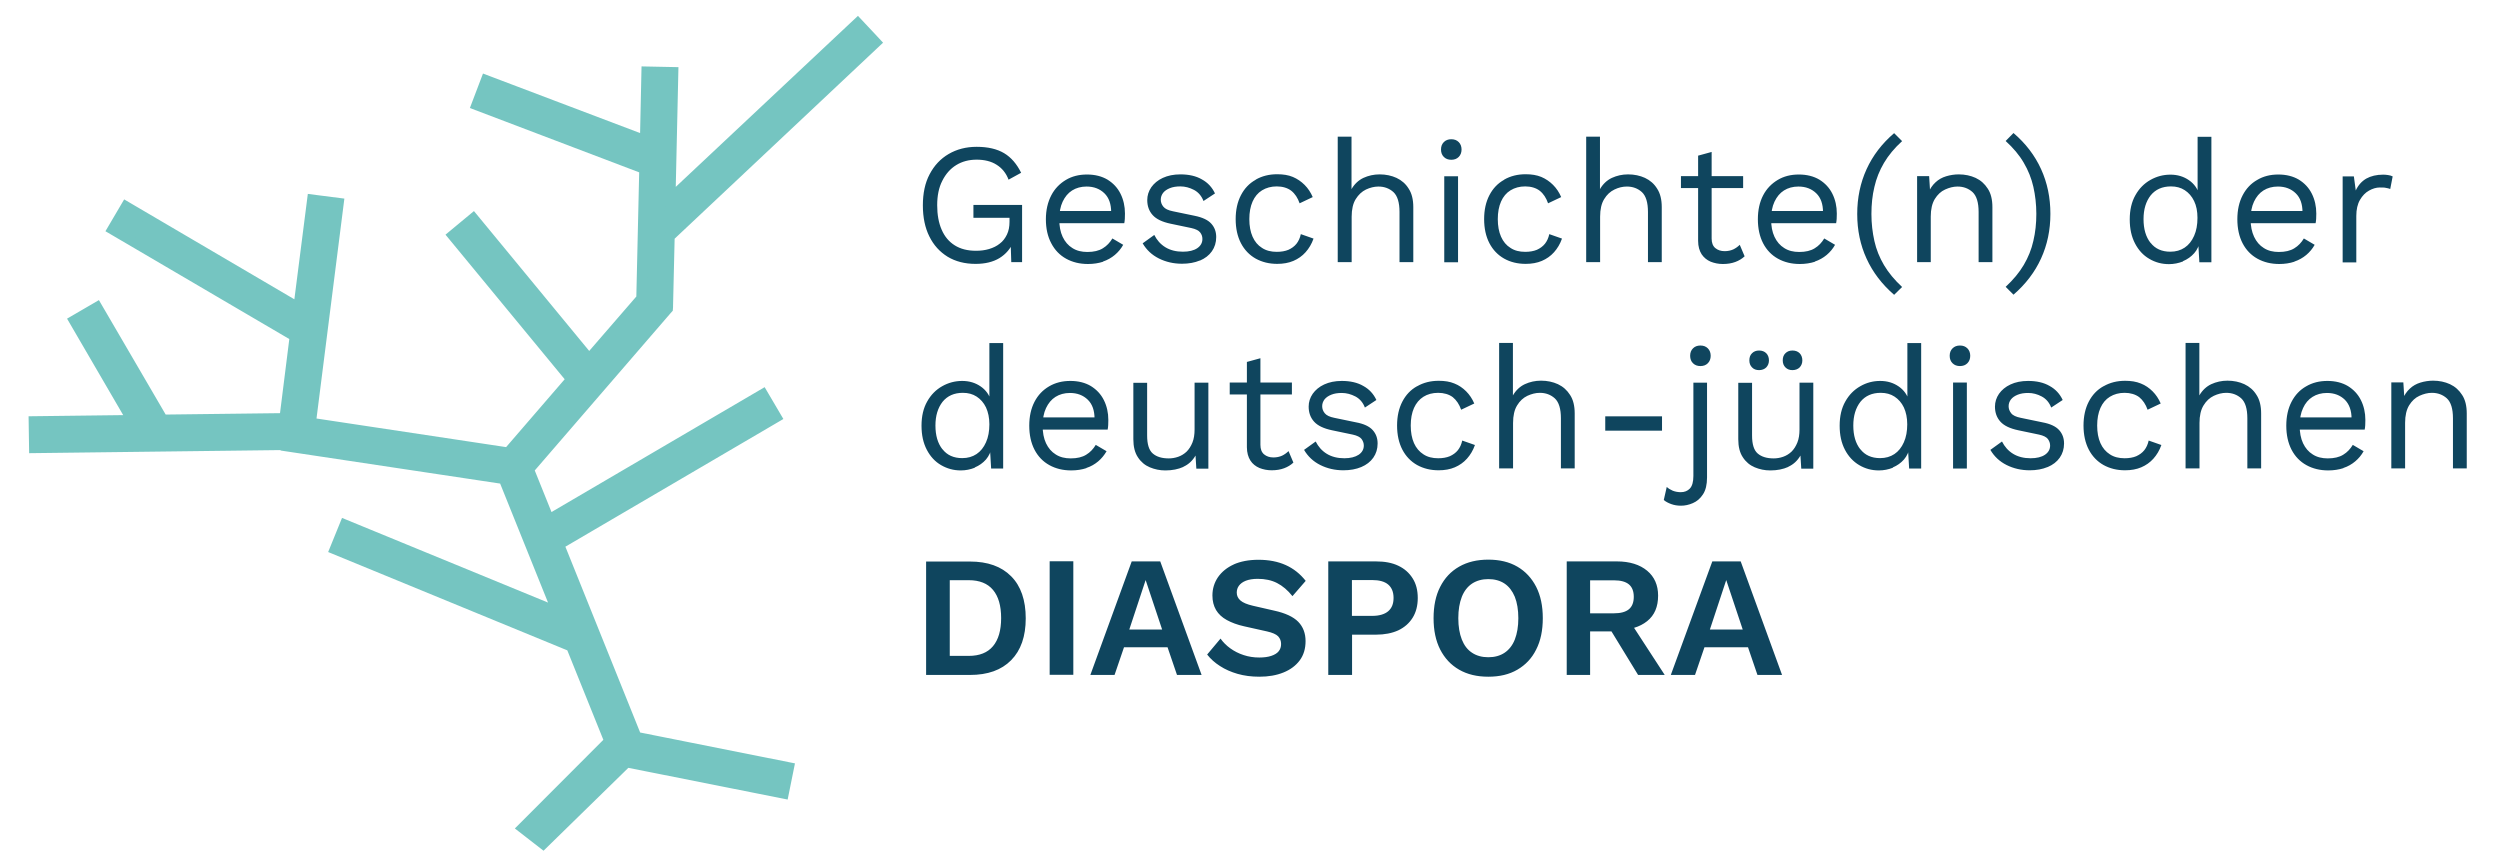
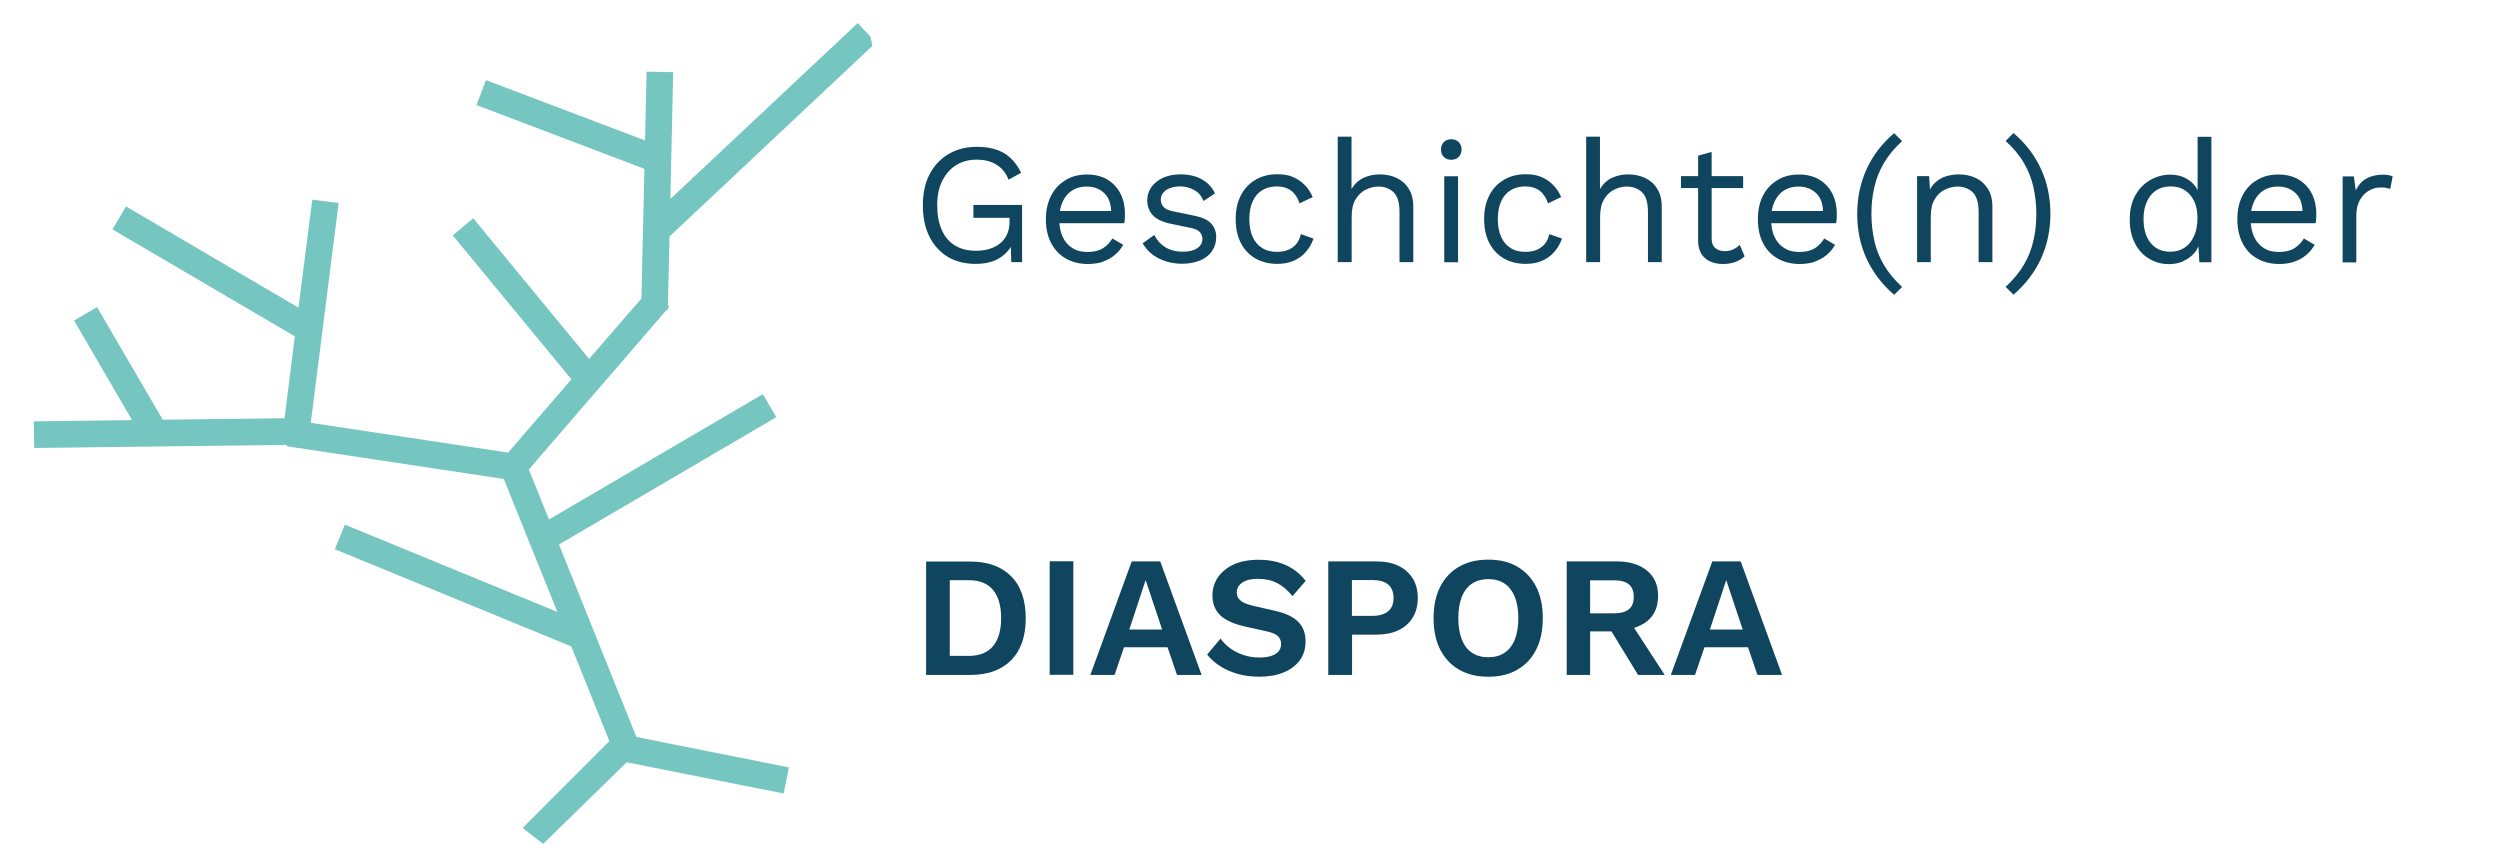
<svg xmlns="http://www.w3.org/2000/svg" id="uuid-793db0f1-8ed3-4afe-a8e3-1fe6814fdae6" viewBox="0 0 184.94 64.09">
  <defs>
    <style>.uuid-d8623423-85c6-4ca7-bd63-3b03084a7fb9{fill:#75c5c1;}.uuid-8ffc9ce3-069c-4d64-ac0e-5076e07649c2{fill:#0f455e;}.uuid-c75d7b79-4e97-493a-abcb-8d4c49227458{fill:none;stroke:#75c5c1;stroke-miterlimit:4;stroke-width:.76px;}</style>
  </defs>
  <path class="uuid-8ffc9ce3-069c-4d64-ac0e-5076e07649c2" d="M127.7,42.91l1.22,3.66h-2.43l1.21-3.66ZM128.77,41.53h-2.1l-3.07,8.4h1.79l.7-2.05h3.22l.7,2.05h1.82l-3.06-8.4ZM118.93,46.25l2.25,3.68h1.97l-2.72-4.18-1.5.51ZM117.63,45.37v-2.44h1.77c.49,0,.86.1,1.1.3.24.2.36.51.36.92s-.12.72-.36.92c-.24.2-.61.3-1.1.3h-1.77ZM115.9,41.53v8.4h1.73v-3.22h1.81l.18-.1c.94,0,1.68-.22,2.23-.66s.81-1.07.81-1.89c0-.77-.27-1.39-.81-1.84s-1.29-.69-2.24-.69h-3.7ZM111.3,43.17c.33.22.58.55.76.98.17.43.26.96.26,1.58s-.09,1.14-.26,1.58c-.17.43-.43.76-.76.98-.33.22-.73.33-1.2.33s-.87-.11-1.2-.33c-.34-.22-.59-.55-.76-.98-.17-.43-.26-.96-.26-1.58s.09-1.14.26-1.58c.17-.43.43-.76.76-.98.34-.22.74-.33,1.2-.33s.87.11,1.2.33M107.94,41.92c-.61.35-1.07.84-1.4,1.49-.33.64-.49,1.42-.49,2.32s.16,1.67.49,2.32c.33.64.79,1.14,1.4,1.49.61.35,1.32.52,2.16.52s1.55-.17,2.15-.52c.6-.35,1.07-.84,1.39-1.49.33-.64.49-1.42.49-2.32s-.16-1.67-.49-2.32c-.33-.64-.79-1.14-1.39-1.49-.6-.35-1.32-.52-2.15-.52s-1.55.17-2.16.52M100.01,45.56v-2.65h1.5c.52,0,.92.11,1.18.33.26.22.4.55.4.99s-.13.76-.4.99c-.26.22-.66.34-1.18.34h-1.5ZM98.26,41.53v8.4h1.76v-2.98h1.77c.64,0,1.19-.11,1.65-.32.46-.22.81-.53,1.06-.93.25-.4.38-.89.38-1.46s-.12-1.05-.38-1.46-.6-.71-1.06-.93c-.46-.22-1.01-.32-1.65-.32h-3.52ZM91.28,41.75c-.51.23-.9.55-1.18.95-.27.4-.41.85-.41,1.35,0,.42.09.77.27,1.08.18.3.45.55.8.74.35.19.77.35,1.27.46l1.7.38c.4.09.67.21.82.36.15.16.22.35.22.57s-.06.39-.18.54c-.12.15-.31.26-.55.34-.24.08-.54.12-.88.12-.41,0-.8-.06-1.16-.18-.37-.12-.7-.29-.99-.5-.29-.21-.53-.45-.72-.72l-.99,1.18c.25.32.57.61.95.85.38.25.82.44,1.3.58.49.14,1.02.21,1.61.21.67,0,1.26-.1,1.78-.31.52-.21.92-.51,1.21-.9.29-.39.43-.87.43-1.42,0-.58-.18-1.06-.54-1.43-.36-.37-.96-.65-1.79-.83l-1.57-.36c-.43-.1-.74-.23-.92-.39-.18-.16-.27-.35-.27-.58,0-.19.05-.36.16-.51.11-.15.28-.28.51-.37.23-.09.53-.14.88-.14.54,0,1.02.1,1.43.31.41.21.79.53,1.14.97l.98-1.13c-.41-.52-.9-.91-1.48-1.17s-1.25-.39-2.01-.39c-.72,0-1.34.12-1.85.35M84.75,42.91l1.22,3.66h-2.43l1.21-3.66ZM85.82,41.53h-2.1l-3.06,8.4h1.79l.7-2.05h3.22l.7,2.05h1.82l-3.06-8.4ZM77.65,49.92h1.75v-8.4h-1.75v8.4ZM70.26,48.52v-5.6h1.4c.8,0,1.4.24,1.8.72s.6,1.17.6,2.08-.2,1.6-.6,2.08-1,.72-1.8.72h-1.4ZM68.51,41.53v8.4h3.24c1.32,0,2.33-.36,3.05-1.09s1.08-1.76,1.08-3.1-.36-2.39-1.08-3.11c-.72-.73-1.74-1.09-3.05-1.09h-3.24Z" />
-   <path class="uuid-8ffc9ce3-069c-4d64-ac0e-5076e07649c2" d="M177.92,34.66v-3.38c0-.54.1-.97.3-1.3.2-.32.45-.56.76-.7.31-.14.61-.22.92-.22.44,0,.81.14,1.11.41.3.28.45.77.45,1.47v3.71h1.02v-4.07c0-.55-.11-1.01-.34-1.36-.23-.36-.52-.62-.9-.8-.37-.17-.79-.26-1.25-.26-.32,0-.63.05-.93.14-.3.09-.57.24-.79.45-.23.21-.41.48-.55.82l.16.14-.09-1.42h-.89v6.36h1.02ZM173.35,34.62c.34-.11.63-.28.88-.49.25-.21.46-.46.62-.75l-.8-.47c-.18.3-.41.55-.71.73-.29.18-.67.27-1.14.27-.43,0-.8-.09-1.11-.29-.31-.19-.55-.47-.72-.83-.17-.36-.25-.8-.25-1.3s.08-.94.25-1.3c.16-.36.4-.64.7-.83s.66-.29,1.07-.29c.54,0,.98.17,1.32.5.33.33.5.8.5,1.41l.52-.1h-4.69v.9h5.14c.02-.09.03-.2.04-.32,0-.12.01-.25.01-.39,0-.54-.11-1.03-.33-1.47-.22-.44-.54-.78-.96-1.04-.42-.25-.93-.38-1.52-.38s-1.11.13-1.57.4c-.46.26-.82.64-1.08,1.14-.26.5-.39,1.09-.39,1.77s.13,1.28.39,1.78c.26.5.63.88,1.1,1.14.47.26,1.01.39,1.61.39.42,0,.79-.06,1.13-.17M162.71,34.66v-3.37c0-.54.1-.98.3-1.3.2-.33.45-.56.76-.71.3-.14.61-.22.92-.22.44,0,.81.14,1.11.41.3.28.45.77.45,1.47v3.71h1.02v-4.07c0-.55-.11-1.01-.34-1.36-.22-.36-.52-.62-.9-.8-.37-.17-.79-.26-1.25-.26-.43,0-.83.09-1.2.26-.36.17-.66.45-.88.83v-3.88h-1.02v9.28h1.02ZM155.61,28.57c-.47.26-.83.64-1.09,1.14-.26.5-.39,1.09-.39,1.77s.13,1.28.39,1.78c.26.5.63.88,1.09,1.14.47.26,1,.39,1.59.39.45,0,.85-.07,1.2-.22.35-.15.65-.36.9-.64.25-.28.45-.61.59-1.01l-.94-.33c-.06.28-.17.52-.32.71-.16.2-.36.34-.6.45-.24.1-.53.15-.86.15-.42,0-.79-.09-1.09-.29-.3-.19-.54-.47-.7-.83-.16-.36-.24-.8-.24-1.3s.08-.94.24-1.3c.16-.36.39-.64.7-.83.31-.19.67-.29,1.09-.29s.8.11,1.08.32c.27.22.48.53.62.93l.97-.46c-.15-.35-.35-.65-.6-.9-.25-.25-.54-.45-.87-.58-.34-.14-.72-.2-1.16-.2-.59,0-1.12.13-1.59.4M151.48,34.55c.38-.16.68-.39.89-.69.21-.3.32-.65.32-1.05s-.12-.72-.36-.99c-.24-.27-.65-.47-1.25-.58l-1.59-.33c-.35-.07-.59-.18-.71-.34-.13-.16-.19-.33-.19-.52s.06-.35.17-.5c.12-.15.28-.26.5-.35.22-.09.48-.13.78-.13.35,0,.68.09,1,.26.32.17.56.45.7.82l.85-.56c-.21-.45-.53-.8-.97-1.04-.43-.25-.96-.37-1.59-.37-.5,0-.94.09-1.3.26-.37.17-.65.41-.85.69-.2.29-.3.61-.3.95,0,.44.13.81.4,1.11.27.3.71.51,1.33.64l1.53.32c.32.07.54.18.65.32.11.15.17.31.17.49,0,.28-.13.51-.38.68-.25.17-.61.26-1.06.26-.51,0-.94-.11-1.3-.33-.36-.22-.63-.53-.82-.91l-.86.62c.28.48.68.86,1.2,1.12.52.26,1.09.39,1.71.39.5,0,.94-.08,1.32-.24M144.48,34.66h1.02v-6.36h-1.02v6.36ZM145.54,26.87c.14-.14.21-.33.21-.55s-.07-.41-.21-.55c-.14-.14-.32-.21-.55-.21s-.41.07-.55.21c-.14.14-.21.32-.21.55s.07.41.21.55.32.21.55.21.41-.07.55-.21M137.62,33.24c-.35-.44-.52-1.03-.52-1.76s.18-1.31.53-1.76c.36-.44.86-.66,1.5-.66.39,0,.73.09,1.02.28.29.19.52.45.69.8.16.35.25.76.25,1.25,0,.51-.08.95-.25,1.33-.17.38-.4.67-.7.87-.3.2-.65.3-1.06.3-.63,0-1.12-.22-1.46-.66M140.02,34.58c.33-.14.6-.33.83-.59.22-.26.37-.58.43-.95l-.14.08.09,1.54h.89v-9.28h-1.02v4.38l.13-.09c-.13-.45-.38-.81-.77-1.08-.39-.27-.84-.41-1.37-.41s-1.02.13-1.47.39c-.46.26-.83.63-1.11,1.13-.28.49-.42,1.09-.42,1.79s.13,1.28.39,1.78c.26.5.62.88,1.06,1.14.44.26.92.39,1.45.39.36,0,.71-.07,1.04-.2M132.08,26.13c-.14.13-.2.31-.2.53s.07.39.2.52c.14.14.31.2.52.2s.4-.07.53-.2c.13-.14.2-.31.2-.52s-.07-.4-.2-.53c-.13-.13-.31-.2-.53-.2s-.39.07-.52.2M129.61,26.13c-.14.13-.2.31-.2.53s.07.39.2.52c.13.14.31.2.52.2s.4-.07.53-.2c.13-.14.2-.31.2-.52s-.07-.4-.2-.53c-.13-.13-.31-.2-.53-.2s-.39.07-.52.2M132.29,34.53c.38-.17.68-.45.9-.83l.06.97h.89v-6.36h-1.02v3.46c0,.37-.05.7-.16.97-.11.27-.25.49-.43.67-.18.17-.39.3-.62.38-.23.08-.46.12-.7.12-.51,0-.9-.12-1.18-.36-.28-.24-.42-.68-.42-1.33v-3.9h-1.02v4.17c0,.55.11,1,.34,1.34.22.34.52.59.88.74.36.15.74.23,1.15.23.51,0,.95-.09,1.33-.26M125.27,28.3v6.91c0,.44-.09.75-.26.93-.17.18-.4.27-.67.27-.22,0-.42-.04-.6-.11-.18-.08-.33-.17-.44-.28l-.22.97c.14.12.33.22.55.3.22.08.46.12.72.12.29,0,.58-.06.88-.19s.55-.34.75-.65c.2-.3.3-.72.3-1.25v-7.01h-1.02ZM126.34,26.87c.14-.14.21-.33.21-.55s-.07-.41-.21-.55c-.14-.14-.32-.21-.55-.21s-.41.07-.55.21c-.14.14-.21.32-.21.55s.07.41.21.55.32.21.55.21.41-.07.55-.21M118.75,31.86h4.2v-1.06h-4.2v1.06ZM111.93,34.66v-3.37c0-.54.1-.98.3-1.3.2-.33.45-.56.76-.71.31-.14.61-.22.92-.22.44,0,.81.14,1.11.41.3.28.45.77.45,1.47v3.71h1.02v-4.07c0-.55-.11-1.01-.34-1.36-.23-.36-.52-.62-.9-.8-.37-.17-.79-.26-1.25-.26-.43,0-.83.09-1.2.26-.36.17-.66.45-.88.83v-3.88h-1.02v9.28h1.02ZM104.83,28.57c-.47.26-.83.64-1.09,1.14-.26.5-.39,1.09-.39,1.77s.13,1.28.39,1.78c.26.5.63.88,1.09,1.14.47.26,1,.39,1.59.39.45,0,.85-.07,1.2-.22s.65-.36.9-.64c.25-.28.45-.61.59-1.01l-.94-.33c-.06.28-.17.52-.32.71-.16.2-.36.34-.6.45-.24.1-.53.15-.86.15-.42,0-.79-.09-1.09-.29-.3-.19-.54-.47-.7-.83-.16-.36-.24-.8-.24-1.3s.08-.94.24-1.3c.16-.36.4-.64.7-.83s.67-.29,1.09-.29.8.11,1.08.32c.27.22.48.53.62.93l.97-.46c-.15-.35-.35-.65-.6-.9-.25-.25-.54-.45-.87-.58-.33-.14-.72-.2-1.16-.2-.59,0-1.12.13-1.59.4M100.7,34.55c.38-.16.68-.39.89-.69.21-.3.32-.65.32-1.05s-.12-.72-.36-.99c-.24-.27-.65-.47-1.25-.58l-1.59-.33c-.35-.07-.58-.18-.71-.34-.13-.16-.19-.33-.19-.52s.06-.35.17-.5c.12-.15.28-.26.5-.35s.48-.13.78-.13c.35,0,.68.09,1.01.26.32.17.56.45.7.82l.85-.56c-.21-.45-.53-.8-.97-1.04-.43-.25-.96-.37-1.59-.37-.5,0-.93.09-1.3.26-.37.17-.65.41-.85.69-.2.29-.3.61-.3.95,0,.44.13.81.4,1.11s.71.51,1.33.64l1.53.32c.32.07.54.18.65.32.11.15.17.31.17.49,0,.28-.13.51-.38.68-.26.17-.61.26-1.06.26-.51,0-.94-.11-1.3-.33-.36-.22-.63-.53-.82-.91l-.86.62c.28.48.68.86,1.2,1.12.52.26,1.09.39,1.71.39.5,0,.94-.08,1.32-.24M90.97,29.18h4.6v-.88h-4.6v.88ZM92.24,26.77v6.31c0,.41.1.74.26.99s.39.43.67.55c.28.11.58.17.9.17.35,0,.65-.05.92-.15.27-.1.5-.24.69-.42l-.36-.85c-.14.14-.31.26-.48.34-.18.08-.39.13-.64.13-.28,0-.51-.08-.69-.23-.18-.15-.27-.39-.27-.7v-6.41l-1.02.28ZM87.54,34.53c.38-.17.68-.45.9-.83l.06.97h.89v-6.36h-1.02v3.46c0,.37-.05.7-.16.97-.11.27-.25.49-.43.67-.18.17-.39.3-.62.38-.23.08-.46.12-.7.12-.51,0-.9-.12-1.18-.36-.28-.24-.42-.68-.42-1.33v-3.9h-1.02v4.17c0,.55.11,1,.34,1.34.22.34.52.59.88.74.36.15.74.23,1.15.23.51,0,.95-.09,1.33-.26M80.36,34.62c.34-.11.63-.28.88-.49.25-.21.45-.46.62-.75l-.8-.47c-.18.3-.41.55-.71.73-.29.18-.67.27-1.14.27-.43,0-.8-.09-1.11-.29-.31-.19-.55-.47-.72-.83-.17-.36-.25-.8-.25-1.3s.08-.94.25-1.3c.17-.36.4-.64.7-.83.3-.19.66-.29,1.07-.29.54,0,.98.17,1.32.5s.5.8.5,1.41l.52-.1h-4.69v.9h5.14c.02-.09.03-.2.04-.32,0-.12.01-.25.01-.39,0-.54-.11-1.03-.33-1.47-.22-.44-.54-.78-.96-1.04-.42-.25-.93-.38-1.52-.38s-1.11.13-1.57.4-.82.64-1.08,1.14c-.26.5-.39,1.09-.39,1.77s.13,1.28.39,1.78c.26.5.63.88,1.1,1.14.47.26,1.01.39,1.61.39.42,0,.79-.06,1.13-.17M69.72,33.24c-.35-.44-.52-1.03-.52-1.76s.18-1.31.53-1.76c.36-.44.86-.66,1.5-.66.39,0,.73.09,1.02.28.29.19.52.45.69.8.16.35.25.76.25,1.25,0,.51-.08.95-.25,1.33-.17.38-.4.67-.7.87-.3.2-.65.3-1.06.3-.63,0-1.12-.22-1.46-.66M72.11,34.58c.33-.14.6-.33.83-.59.22-.26.37-.58.43-.95l-.14.08.09,1.54h.89v-9.28h-1.02v4.38l.13-.09c-.13-.45-.38-.81-.77-1.08-.39-.27-.84-.41-1.37-.41s-1.02.13-1.48.39c-.46.26-.83.63-1.11,1.13-.28.49-.42,1.09-.42,1.79s.13,1.28.39,1.78c.26.5.61.88,1.06,1.14s.93.39,1.45.39c.37,0,.71-.07,1.04-.2" />
  <path class="uuid-8ffc9ce3-069c-4d64-ac0e-5076e07649c2" d="M174.31,19.4v-3.43c0-.47.09-.87.27-1.18.18-.31.4-.54.67-.69.27-.15.53-.23.79-.23.2,0,.36,0,.47.03.11.02.21.04.31.08l.18-.93c-.09-.05-.21-.08-.34-.1-.13-.02-.25-.03-.36-.03-.49,0-.91.1-1.25.29-.34.2-.6.49-.78.88l-.14-1.04h-.83v6.36h1.02ZM169.73,19.35c.33-.11.63-.28.88-.49s.46-.46.62-.75l-.8-.47c-.18.3-.41.55-.71.73-.29.18-.67.27-1.14.27-.43,0-.8-.09-1.11-.29-.31-.19-.55-.47-.72-.83-.17-.36-.26-.8-.26-1.3s.08-.94.25-1.3c.17-.36.4-.64.7-.83s.66-.29,1.07-.29c.54,0,.98.17,1.32.5.34.33.5.8.5,1.41l.52-.1h-4.69v.9h5.14c.02-.09.03-.2.04-.32,0-.12.01-.25.01-.39,0-.54-.11-1.03-.33-1.47-.22-.44-.54-.78-.96-1.04-.42-.25-.93-.38-1.52-.38s-1.11.13-1.56.4c-.46.26-.82.64-1.08,1.14-.26.5-.39,1.09-.39,1.77s.13,1.28.39,1.78c.26.5.63.88,1.1,1.14.47.26,1.01.39,1.61.39.41,0,.79-.06,1.12-.17M159.09,17.97c-.35-.44-.52-1.03-.52-1.76s.18-1.31.53-1.76c.36-.44.86-.66,1.5-.66.39,0,.73.09,1.02.28.29.19.52.45.69.8.17.35.25.76.25,1.25,0,.51-.08.95-.25,1.33-.17.38-.4.67-.7.87-.3.2-.65.3-1.06.3-.63,0-1.12-.22-1.46-.66M161.49,19.32c.33-.14.6-.33.83-.59.23-.26.37-.58.43-.95l-.14.08.09,1.54h.89v-9.28h-1.02v4.38l.13-.09c-.13-.45-.38-.81-.77-1.08-.39-.27-.84-.41-1.37-.41s-1.02.13-1.48.39c-.46.26-.83.63-1.11,1.13-.28.49-.42,1.09-.42,1.79s.13,1.28.39,1.78c.26.5.61.88,1.06,1.14.44.26.92.39,1.45.39.36,0,.71-.07,1.04-.2M150.99,19.12c.46-1.01.69-2.1.69-3.3s-.23-2.3-.69-3.31c-.46-1.01-1.14-1.9-2.04-2.67l-.58.59c.56.51,1.01,1.04,1.34,1.61.33.56.57,1.16.71,1.78.14.62.22,1.29.22,2s-.07,1.37-.22,2c-.14.63-.38,1.22-.71,1.78-.33.56-.78,1.1-1.34,1.62l.58.58c.9-.78,1.58-1.67,2.04-2.68M142.83,19.4v-3.38c0-.54.1-.97.3-1.3.2-.32.45-.56.76-.7.31-.14.61-.22.92-.22.44,0,.81.14,1.11.41.3.28.45.77.45,1.47v3.71h1.02v-4.07c0-.55-.11-1.01-.34-1.36-.23-.36-.52-.62-.9-.8-.37-.17-.79-.26-1.25-.26-.32,0-.63.05-.93.14-.3.09-.57.24-.79.45-.23.21-.41.48-.55.82l.17.14-.09-1.42h-.89v6.36h1.02ZM138.08,12.52c-.46,1.01-.69,2.11-.69,3.31s.23,2.3.69,3.3c.46,1.01,1.14,1.9,2.04,2.68l.59-.58c-.56-.52-1.01-1.06-1.34-1.62-.33-.56-.57-1.15-.71-1.78-.14-.63-.22-1.29-.22-2s.07-1.38.22-2c.14-.62.38-1.22.71-1.78.33-.56.78-1.1,1.34-1.61l-.59-.59c-.9.77-1.58,1.66-2.04,2.67M134.25,19.35c.33-.11.63-.28.88-.49s.46-.46.62-.75l-.8-.47c-.18.3-.41.55-.71.73-.29.18-.67.27-1.14.27-.43,0-.8-.09-1.11-.29-.31-.19-.55-.47-.72-.83-.17-.36-.25-.8-.25-1.3s.08-.94.25-1.3c.17-.36.4-.64.7-.83.3-.19.66-.29,1.07-.29.54,0,.98.17,1.32.5.34.33.5.8.5,1.41l.52-.1h-4.69v.9h5.14c.02-.09.03-.2.04-.32,0-.12.01-.25.01-.39,0-.54-.11-1.03-.33-1.47-.22-.44-.54-.78-.96-1.04-.42-.25-.93-.38-1.52-.38s-1.11.13-1.56.4-.82.64-1.08,1.14c-.26.5-.39,1.09-.39,1.77s.13,1.28.39,1.78c.26.5.63.88,1.1,1.14.47.26,1.01.39,1.61.39.41,0,.79-.06,1.13-.17M124.35,13.91h4.6v-.88h-4.6v.88ZM125.62,11.51v6.31c0,.41.1.74.26.99.17.25.39.43.67.55.28.11.58.17.9.17.35,0,.65-.05.92-.15.27-.1.5-.24.69-.42l-.36-.85c-.14.14-.31.26-.48.34-.18.08-.39.13-.64.13-.28,0-.51-.08-.69-.23-.18-.15-.27-.39-.27-.7v-6.41l-1.02.28ZM118.37,19.4v-3.37c0-.54.1-.98.3-1.3.2-.33.45-.56.76-.71s.61-.22.92-.22c.44,0,.81.14,1.11.41.3.28.45.77.45,1.47v3.71h1.02v-4.07c0-.55-.11-1.01-.34-1.36-.22-.36-.52-.62-.9-.8-.37-.17-.79-.26-1.25-.26-.43,0-.83.09-1.2.26-.36.17-.66.45-.88.83v-3.88h-1.02v9.28h1.02ZM111.27,13.3c-.47.26-.83.64-1.09,1.14-.26.5-.39,1.09-.39,1.77s.13,1.28.39,1.78c.26.5.63.88,1.09,1.14s1,.39,1.59.39c.45,0,.85-.07,1.2-.22.35-.15.65-.36.9-.64.25-.28.45-.61.59-1.01l-.94-.33c-.06.28-.17.52-.32.71-.16.2-.36.34-.6.45-.24.1-.53.15-.86.15-.43,0-.79-.09-1.09-.29-.31-.19-.54-.47-.7-.83-.16-.36-.24-.8-.24-1.3s.08-.94.24-1.3c.16-.36.39-.64.7-.83.31-.19.67-.29,1.09-.29s.8.11,1.07.32c.28.22.48.53.62.93l.97-.46c-.15-.35-.35-.65-.6-.9-.25-.25-.54-.45-.87-.59-.34-.14-.72-.2-1.16-.2-.59,0-1.12.13-1.59.4M106.84,19.4h1.02v-6.36h-1.02v6.36ZM107.91,11.61c.14-.14.21-.33.21-.55s-.07-.41-.21-.55c-.14-.14-.32-.21-.55-.21s-.41.07-.55.21c-.14.14-.21.32-.21.55s.07.41.21.55c.14.14.32.21.55.21s.41-.07.55-.21M99.99,19.4v-3.37c0-.54.1-.98.3-1.3s.45-.56.76-.71c.3-.14.61-.22.92-.22.44,0,.81.14,1.11.41.3.28.45.77.45,1.47v3.71h1.02v-4.07c0-.55-.11-1.01-.34-1.36-.22-.36-.52-.62-.9-.8-.37-.17-.79-.26-1.25-.26-.43,0-.83.09-1.2.26-.36.17-.66.45-.88.83v-3.88h-1.02v9.28h1.02ZM92.89,13.3c-.47.26-.83.64-1.09,1.14-.26.5-.39,1.09-.39,1.77s.13,1.28.39,1.78c.26.5.63.88,1.09,1.14.47.26,1,.39,1.59.39.45,0,.85-.07,1.2-.22.35-.15.65-.36.9-.64.25-.28.45-.61.59-1.01l-.94-.33c-.06.28-.17.52-.32.71-.16.2-.36.34-.6.45-.24.1-.53.15-.86.15-.42,0-.79-.09-1.09-.29-.31-.19-.54-.47-.7-.83-.16-.36-.24-.8-.24-1.3s.08-.94.24-1.3c.16-.36.39-.64.7-.83.31-.19.67-.29,1.09-.29s.8.11,1.07.32c.28.22.48.53.62.93l.97-.46c-.15-.35-.35-.65-.6-.9-.25-.25-.54-.45-.87-.59-.33-.14-.72-.2-1.16-.2-.59,0-1.12.13-1.59.4M88.76,19.28c.38-.16.68-.39.89-.69.21-.3.32-.65.32-1.05s-.12-.72-.36-.99c-.24-.27-.65-.47-1.25-.59l-1.59-.33c-.35-.07-.58-.18-.71-.34-.13-.16-.19-.33-.19-.52s.06-.35.17-.5c.12-.15.28-.26.5-.35.22-.09.48-.13.78-.13.35,0,.68.09,1.01.26.32.17.56.45.7.82l.85-.56c-.21-.45-.53-.8-.97-1.04-.43-.25-.96-.37-1.59-.37-.5,0-.93.09-1.3.26-.37.17-.65.41-.85.69-.2.29-.3.61-.3.95,0,.44.13.81.4,1.11.27.3.71.51,1.33.64l1.53.32c.32.07.54.18.65.32.12.15.17.31.17.49,0,.28-.13.51-.38.68-.25.17-.61.26-1.06.26-.51,0-.94-.11-1.3-.33-.36-.22-.63-.53-.82-.91l-.86.62c.28.48.68.86,1.2,1.12.52.26,1.09.39,1.71.39.5,0,.94-.08,1.32-.24M81.59,19.35c.33-.11.63-.28.88-.49s.46-.46.62-.75l-.8-.47c-.18.3-.41.55-.71.73-.29.18-.67.27-1.14.27-.43,0-.8-.09-1.11-.29-.31-.19-.55-.47-.72-.83-.17-.36-.25-.8-.25-1.3s.08-.94.25-1.3c.17-.36.4-.64.7-.83s.66-.29,1.07-.29c.54,0,.98.17,1.32.5s.5.8.5,1.41l.52-.1h-4.69v.9h5.14c.02-.09.03-.2.04-.32,0-.12.01-.25.01-.39,0-.54-.11-1.03-.33-1.47-.22-.44-.54-.78-.96-1.04-.42-.25-.93-.38-1.52-.38s-1.11.13-1.56.4-.82.64-1.08,1.14c-.26.5-.4,1.09-.4,1.77s.13,1.28.4,1.78c.26.5.63.88,1.1,1.14s1.01.39,1.61.39c.42,0,.79-.06,1.13-.17M73.94,19.09c.47-.29.82-.7,1.04-1.22l-.22-.04.05,1.56h.8v-4.23h-3.6v.95h2.67v.29c0,.37-.06.68-.19.95-.13.27-.3.5-.53.67-.22.18-.49.31-.79.4-.3.09-.62.13-.97.13-.62,0-1.14-.13-1.57-.4-.43-.27-.75-.65-.97-1.16-.22-.5-.33-1.11-.33-1.81s.12-1.31.38-1.81c.25-.5.59-.89,1.03-1.16.44-.27.94-.4,1.51-.4s1.08.12,1.48.38c.4.25.7.62.88,1.1l.93-.51c-.32-.65-.74-1.14-1.26-1.45-.52-.31-1.2-.47-2.03-.47-.78,0-1.47.18-2.07.53-.6.35-1.07.85-1.41,1.5-.34.64-.5,1.41-.5,2.3s.16,1.66.48,2.3c.32.65.77,1.14,1.35,1.5.58.35,1.27.53,2.07.53.7,0,1.29-.14,1.77-.43" />
  <polygon class="uuid-d8623423-85c6-4ca7-bd63-3b03084a7fb9" points="35.95 5.93 35.25 7.77 47.67 12.49 47.45 22.08 43.58 26.55 35.01 16.15 33.49 17.41 42.27 28.06 37.61 33.46 37.64 33.49 22.99 31.28 25.05 15.02 23.1 14.77 22.08 22.76 9.32 15.27 8.32 16.97 21.81 24.88 21.05 30.94 12.04 31.05 7.18 22.72 5.48 23.71 9.77 31.08 2.5 31.17 2.53 33.14 21.22 32.91 21.2 33.01 37.27 35.43 41.23 45.27 25.51 38.81 24.77 40.63 42.26 47.82 45.08 54.82 38.66 61.25 40.18 62.43 46.36 56.39 57.97 58.7 58.36 56.77 47.08 54.52 41.35 40.28 57.43 30.86 56.43 29.16 40.61 38.43 39.12 34.73 49.31 22.93 49.4 22.94 49.4 22.83 49.52 22.7 49.41 22.6 49.53 17.49 64.54 3.39 64.39 2.71 63.45 1.71 49.59 14.72 49.8 5.34 47.83 5.3 47.72 10.39 35.95 5.93" />
-   <polygon class="uuid-c75d7b79-4e97-493a-abcb-8d4c49227458" points="35.95 5.93 35.25 7.77 47.67 12.49 47.45 22.08 43.58 26.55 35.01 16.15 33.49 17.41 42.27 28.06 37.61 33.46 37.64 33.49 22.99 31.28 25.05 15.02 23.1 14.77 22.08 22.76 9.32 15.27 8.32 16.97 21.81 24.88 21.05 30.94 12.04 31.05 7.18 22.72 5.48 23.71 9.77 31.08 2.5 31.17 2.53 33.14 21.22 32.91 21.2 33.01 37.27 35.43 41.23 45.27 25.51 38.81 24.77 40.63 42.26 47.82 45.08 54.82 38.66 61.25 40.18 62.43 46.36 56.39 57.97 58.7 58.36 56.77 47.08 54.52 41.35 40.28 57.43 30.86 56.43 29.16 40.61 38.43 39.12 34.73 49.31 22.93 49.31 22.93 49.4 22.83 49.41 22.7 49.41 22.6 49.53 17.49 64.79 3.14 64.39 2.71 63.45 1.71 49.59 14.72 49.8 5.34 47.83 5.3 47.72 10.39 35.95 5.93" />
</svg>